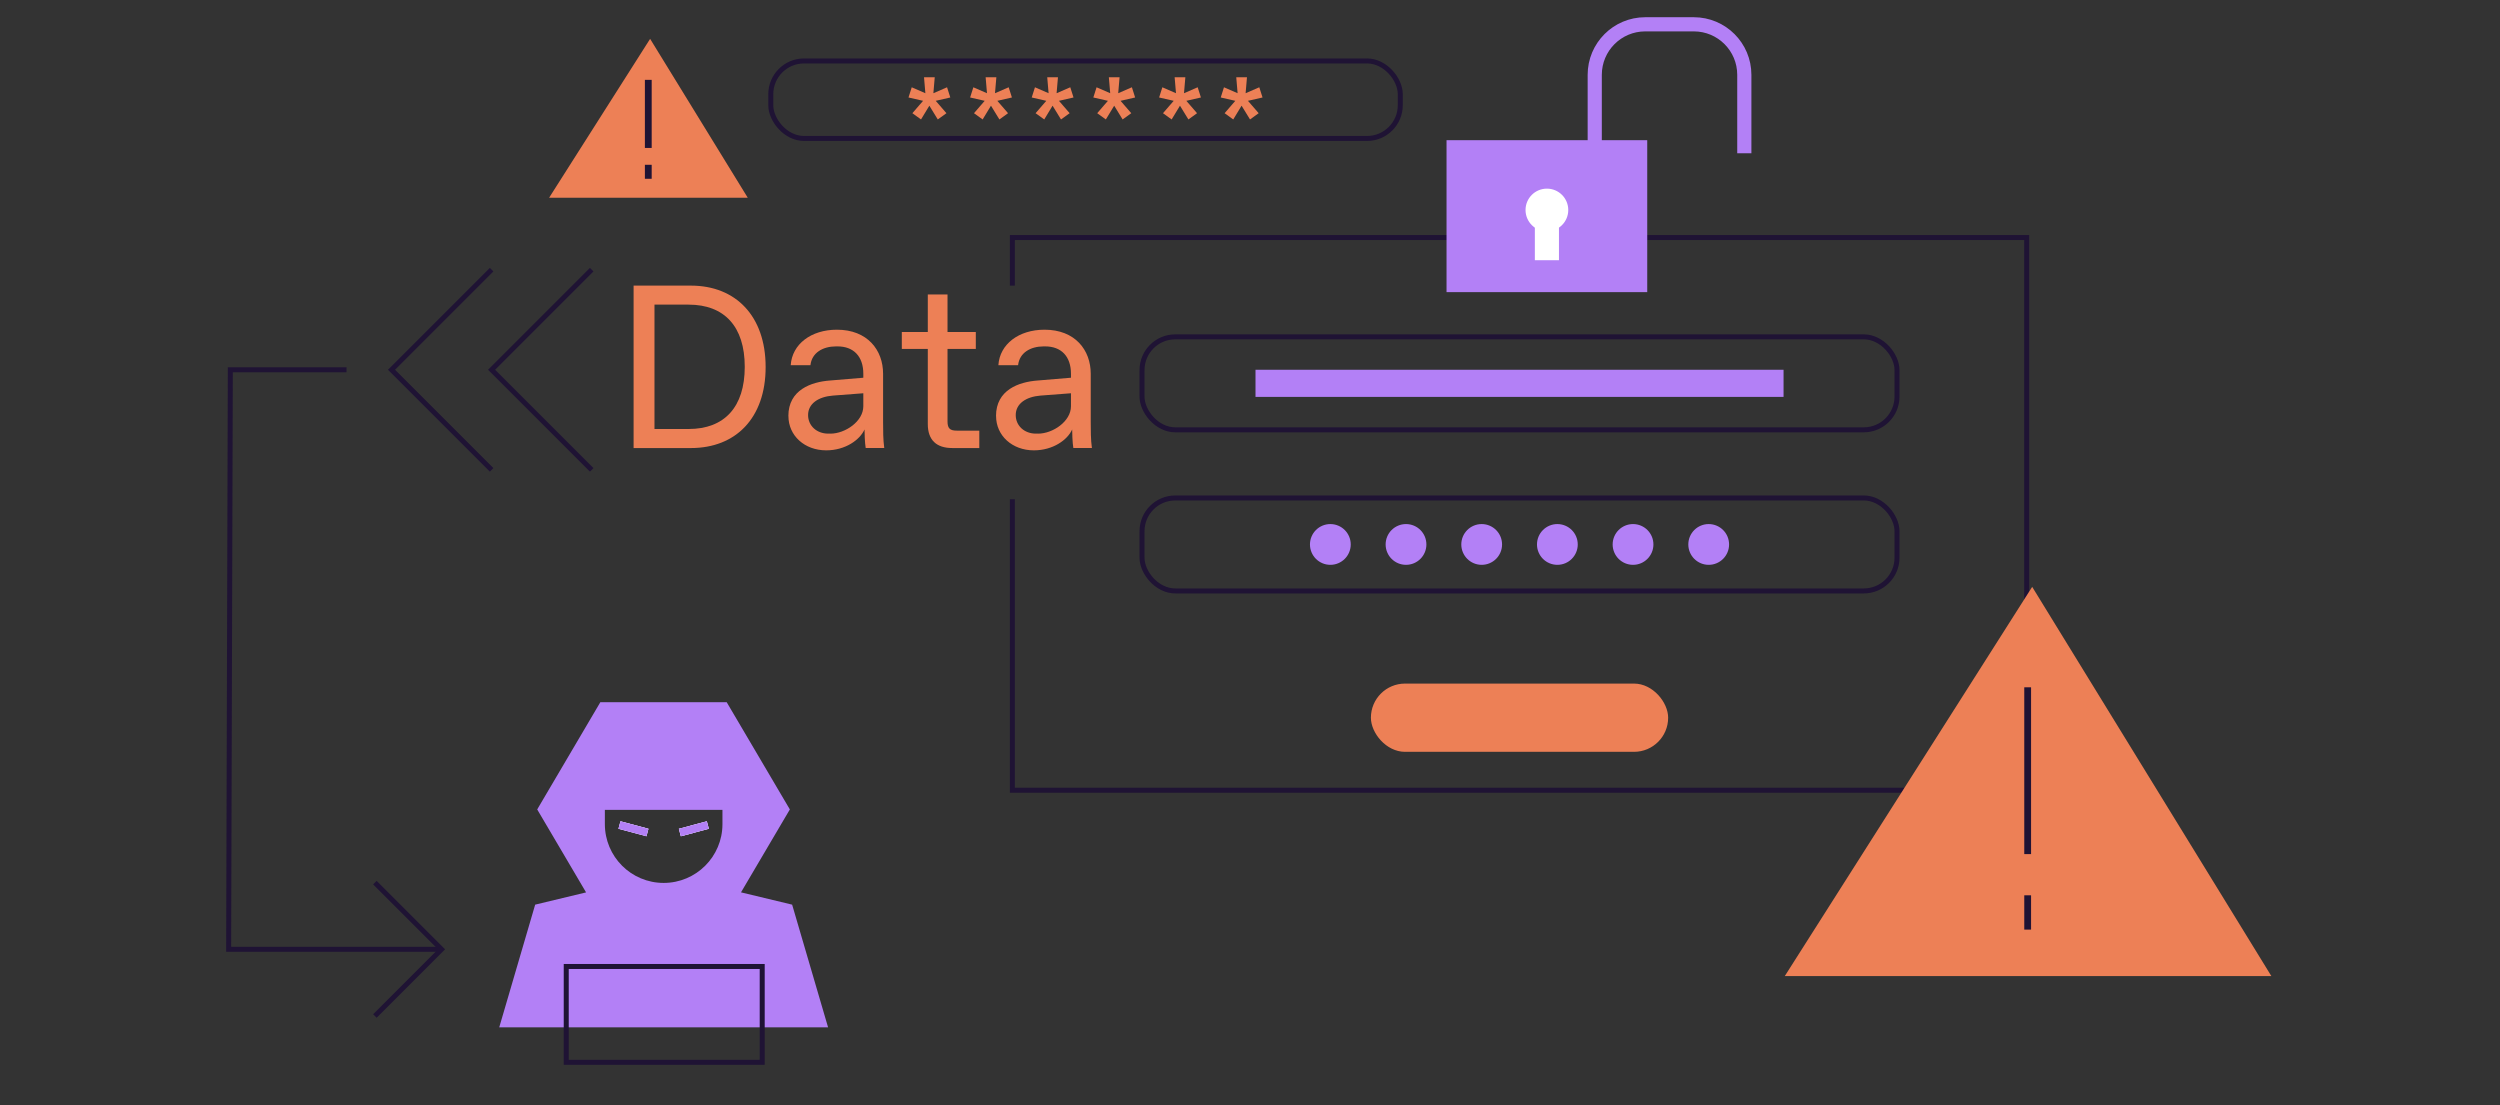
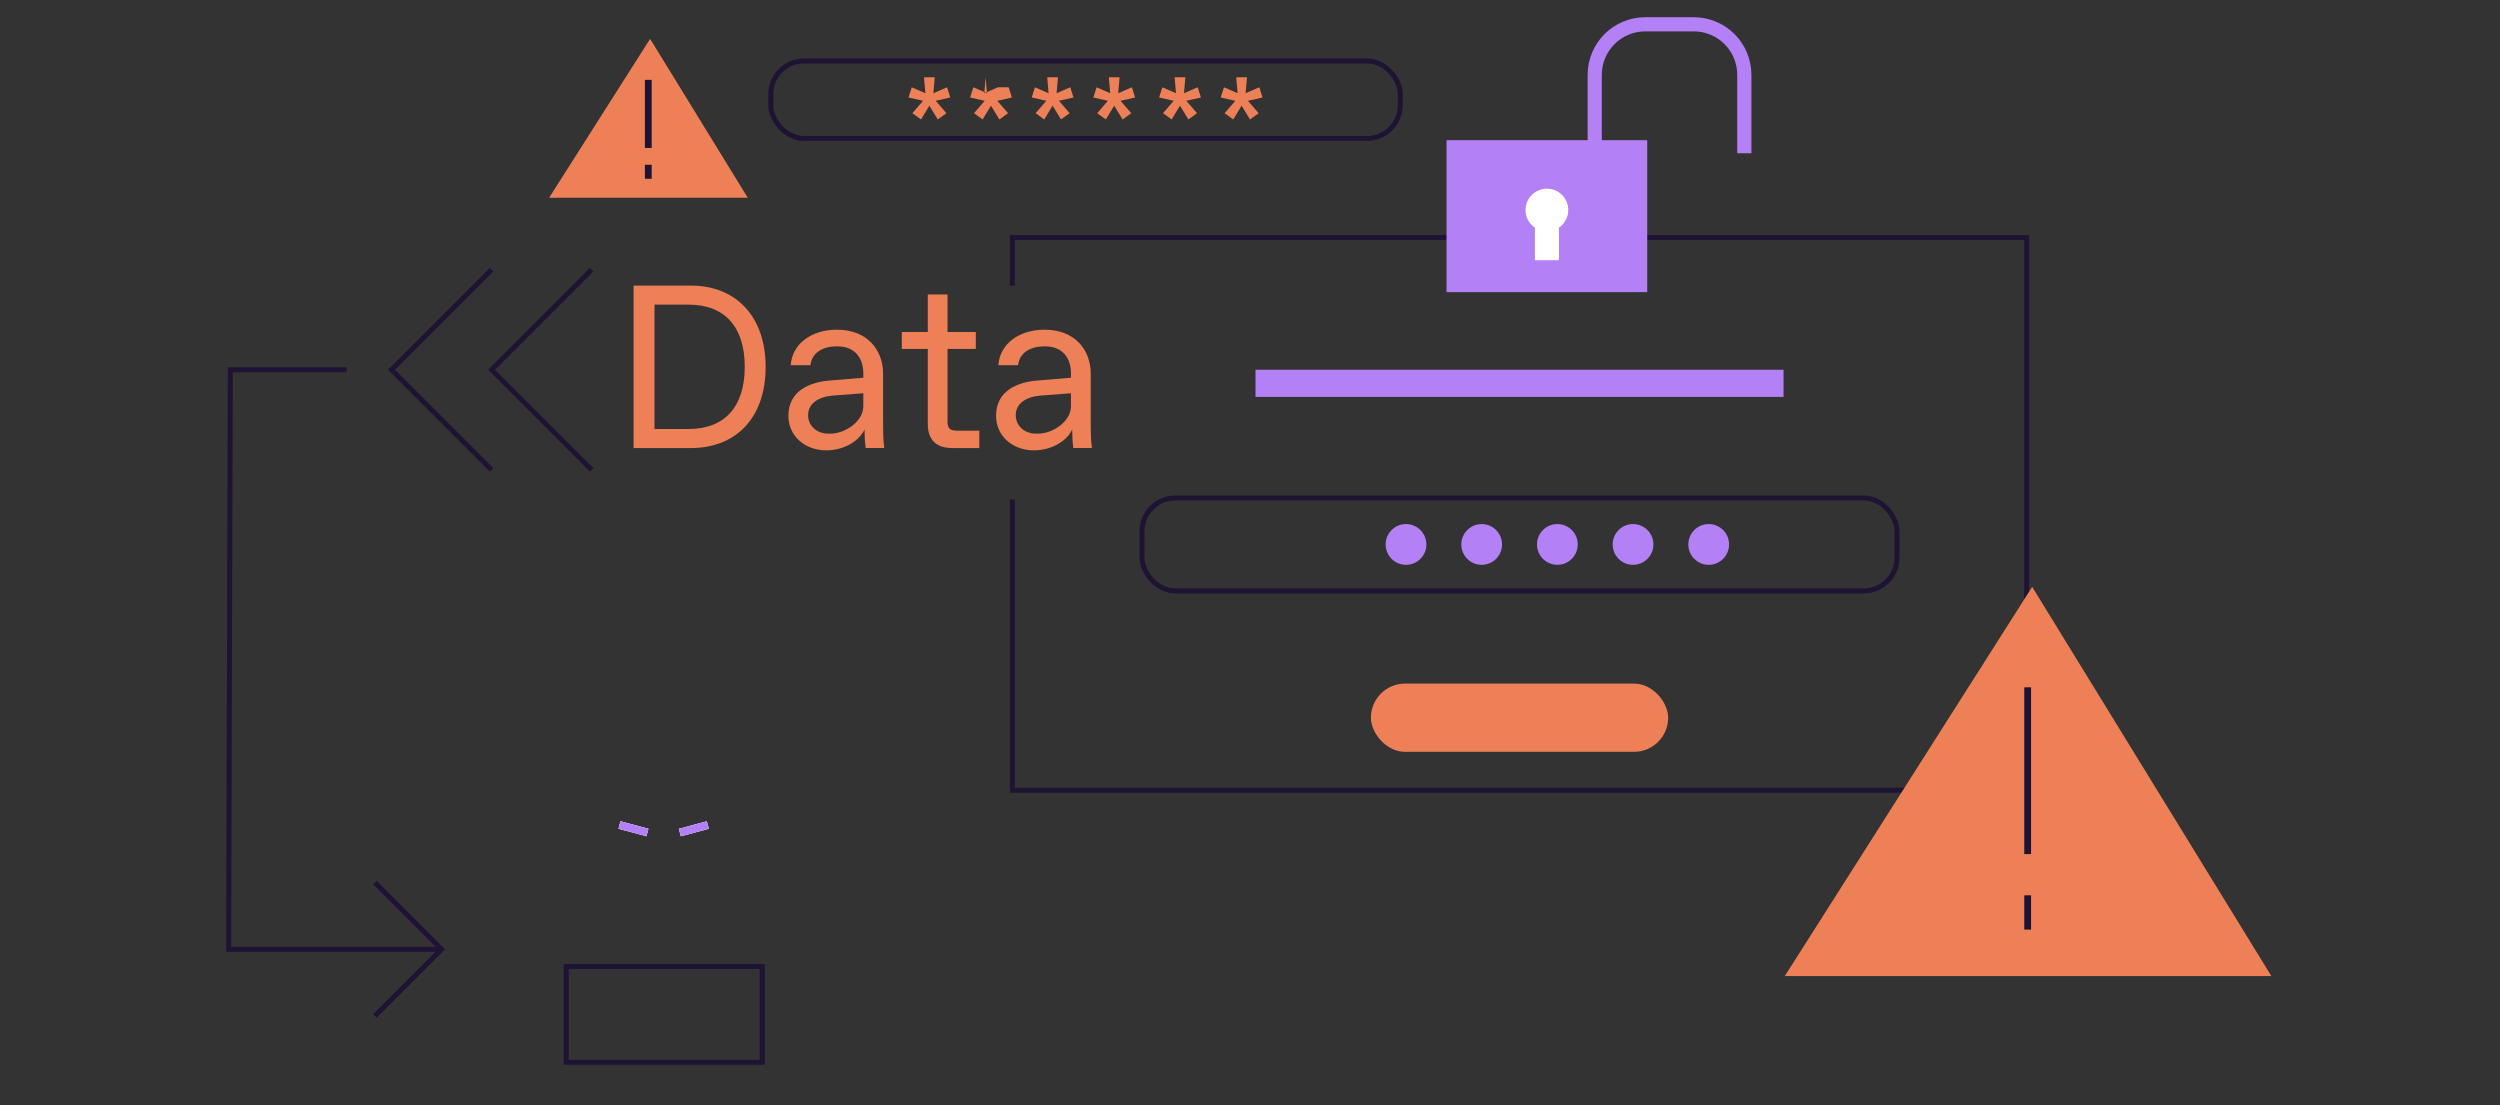
<svg xmlns="http://www.w3.org/2000/svg" id="Layer_1" data-name="Layer 1" viewBox="0 0 1500 663.09">
  <rect x="0" y="0" width="1500" height="663.09" fill="#333333" stroke="none" />
  <defs>
    <style>
      .cls-1 {
        stroke-width: 4.08px;
      }

      .cls-1, .cls-2 {
        stroke: #1f1334;
      }

      .cls-1, .cls-2, .cls-3 {
        fill: none;
        stroke-miterlimit: 10;
      }

      .cls-2 {
        stroke-width: 3px;
      }

      .cls-4 {
        fill: #fff;
      }

      .cls-3 {
        stroke: #b380f6;
        stroke-width: 8.5px;
      }

      .cls-5 {
        fill: #ed8056;
      }

      .cls-6 {
        fill: #b380f6;
      }
    </style>
  </defs>
  <g>
-     <path class="cls-6" d="M475.28,542.79l-30.68-7.38,29.31-49.75-37.9-64.35h-75.8l-37.89,64.35,29.32,49.78h0s-30.54,7.35-30.54,7.35l-21.56,73.6h197.3l-21.56-73.6ZM362.92,485.91h70.55v8.57c0,19.48-15.79,35.27-35.28,35.27s-35.27-15.79-35.27-35.27v-8.57Z" />
    <polygon class="cls-6" points="387.86 501.75 371.09 497.26 372.29 492.78 389.06 497.27 387.86 501.75" />
    <polygon class="cls-6" points="408.52 501.75 407.31 497.27 424.09 492.78 425.29 497.26 408.52 501.75" />
    <polygon class="cls-4" points="372.29 492.78 389.06 497.27 387.86 501.75 371.09 497.26 372.29 492.78" />
    <polygon class="cls-4" points="425.29 497.26 408.52 501.75 407.31 497.27 424.09 492.78 425.29 497.26" />
    <g>
      <polygon class="cls-6" points="425.29 497.26 408.52 501.75 407.31 497.27 424.09 492.78 425.29 497.26" />
      <polygon class="cls-6" points="389.06 497.27 387.86 501.75 371.09 497.26 372.29 492.78 389.06 497.27" />
    </g>
  </g>
  <g>
    <polyline class="cls-2" points="294.96 281.92 234.9 221.86 294.96 161.8" />
    <polyline class="cls-2" points="355.02 281.92 294.96 221.86 355.02 161.8" />
  </g>
  <polyline class="cls-2" points="224.93 529.59 264.93 569.59 224.93 609.6" />
  <g>
    <path class="cls-5" d="M380.16,268.82v-97.45h34.39c26.87,0,44.83,18.24,44.83,48.87s-17.96,48.59-44.83,48.59h-34.39ZM392.69,257.4h20.47c21.44,0,33.69-13.09,33.69-37.31s-12.25-37.31-33.69-37.31h-20.47v74.62Z" />
    <path class="cls-5" d="M473.02,249.61c0-15.73,13.78-20.47,24.92-21.3l20.05-1.67v-2.37c0-10.44-5.85-16.43-15.45-16.43h-.97c-7.8,0-14.48,3.76-15.31,11.28h-11.83c.83-12.67,12.25-21.3,27.71-21.3,18.38,0,27.71,12.25,27.71,26.45v29.24c0,4.18,0,10.44.7,15.31h-11.14c-.56-3.34-.7-9.47-.7-11.14-2.78,6.27-11.56,12.53-22.97,12.53-12.95,0-22.69-8.77-22.69-20.6ZM498.22,260.19c8.91,0,19.77-7.38,19.77-16.43v-7.8l-18.24,1.39c-8.77.7-14.9,4.87-14.9,11.69,0,6.4,5.15,11.14,12.11,11.14h1.25Z" />
    <path class="cls-5" d="M571.3,268.82c-9.47,0-14.62-4.87-14.62-14.34v-45.11h-15.59v-10.16h15.59v-22.55h11.83v22.55h16.98v10.16h-16.98v43.44c0,4.18,1.39,5.57,5.57,5.57h13.5v10.44h-16.29Z" />
    <path class="cls-5" d="M597.61,249.61c0-15.73,13.78-20.47,24.92-21.3l20.05-1.67v-2.37c0-10.44-5.85-16.43-15.45-16.43h-.97c-7.8,0-14.48,3.76-15.31,11.28h-11.83c.83-12.67,12.25-21.3,27.71-21.3,18.38,0,27.71,12.25,27.71,26.45v29.24c0,4.18,0,10.44.7,15.31h-11.14c-.56-3.34-.7-9.47-.7-11.14-2.78,6.27-11.56,12.53-22.97,12.53-12.95,0-22.69-8.77-22.69-20.6ZM622.81,260.19c8.91,0,19.77-7.38,19.77-16.43v-7.8l-18.24,1.39c-8.77.7-14.9,4.87-14.9,11.69,0,6.4,5.15,11.14,12.11,11.14h1.25Z" />
  </g>
  <polyline class="cls-2" points="607.42 171.37 607.42 142.52 1216.01 142.52 1216.01 474.14 607.42 474.14 607.42 299.55" />
  <g>
-     <rect class="cls-2" x="685.21" y="202.11" width="453" height="55.79" rx="19.96" ry="19.96" />
    <rect class="cls-6" x="753.3" y="221.86" width="316.83" height="16.28" />
  </g>
  <g>
    <rect class="cls-2" x="685.21" y="298.78" width="453" height="55.79" rx="19.96" ry="19.96" />
    <g>
-       <circle class="cls-6" cx="798.21" cy="326.67" r="12.23" />
      <circle class="cls-6" cx="843.61" cy="326.67" r="12.23" />
      <circle class="cls-6" cx="889.01" cy="326.67" r="12.23" />
      <circle class="cls-6" cx="934.42" cy="326.67" r="12.23" />
      <circle class="cls-6" cx="979.82" cy="326.67" r="12.23" />
      <circle class="cls-6" cx="1025.22" cy="326.67" r="12.23" />
    </g>
  </g>
  <g>
    <g>
      <path class="cls-5" d="M568.24,52.37l1.94,6.12-8.75,2,6.43,7.43-5.19,3.75-5.06-8.25-5,8.25-5.19-3.75,6.43-7.43-8.75-2,1.94-6.12,8.18,3.56-.81-9.56h6.43s-.81,9.56-.81,9.56l8.18-3.56Z" />
-       <path class="cls-5" d="M605.21,52.37l1.94,6.12-8.75,2,6.43,7.43-5.19,3.75-5.06-8.25-5,8.25-5.19-3.75,6.43-7.43-8.75-2,1.94-6.12,8.18,3.56-.81-9.56h6.43s-.81,9.56-.81,9.56l8.18-3.56Z" />
+       <path class="cls-5" d="M605.21,52.37l1.94,6.12-8.75,2,6.43,7.43-5.19,3.75-5.06-8.25-5,8.25-5.19-3.75,6.43-7.43-8.75-2,1.94-6.12,8.18,3.56-.81-9.56s-.81,9.56-.81,9.56l8.18-3.56Z" />
      <path class="cls-5" d="M642.17,52.37l1.94,6.12-8.75,2,6.43,7.43-5.19,3.75-5.06-8.25-5,8.25-5.19-3.75,6.43-7.43-8.75-2,1.94-6.12,8.18,3.56-.81-9.56h6.43s-.81,9.56-.81,9.56l8.18-3.56Z" />
      <path class="cls-5" d="M679.14,52.37l1.94,6.12-8.75,2,6.43,7.43-5.19,3.75-5.06-8.25-5,8.25-5.19-3.75,6.43-7.43-8.75-2,1.94-6.12,8.18,3.56-.81-9.56h6.43s-.81,9.56-.81,9.56l8.18-3.56Z" />
      <path class="cls-5" d="M718.61,52.37l1.94,6.12-8.75,2,6.43,7.43-5.19,3.75-5.06-8.25-5,8.25-5.19-3.75,6.43-7.43-8.75-2,1.94-6.12,8.18,3.56-.81-9.56h6.43s-.81,9.56-.81,9.56l8.18-3.56Z" />
      <path class="cls-5" d="M755.58,52.37l1.94,6.12-8.75,2,6.43,7.43-5.19,3.75-5.06-8.25-5,8.25-5.19-3.75,6.43-7.43-8.75-2,1.94-6.12,8.18,3.56-.81-9.56h6.43s-.81,9.56-.81,9.56l8.18-3.56Z" />
    </g>
    <rect class="cls-2" x="462.47" y="36.57" width="377.7" height="46.51" rx="19.96" ry="19.96" />
  </g>
  <g>
    <rect class="cls-6" x="867.92" y="84.11" width="120.42" height="91.17" />
    <g>
      <rect class="cls-4" x="920.91" y="127.21" width="14.46" height="28.92" />
      <circle class="cls-4" cx="928.14" cy="126" r="12.82" />
    </g>
    <path class="cls-3" d="M956.84,91.97v-47.08c0-16.74,13.57-30.31,30.31-30.31h29.13c16.74,0,30.31,13.57,30.31,30.31v47.08" />
  </g>
  <g>
    <polygon class="cls-5" points="1070.87 585.64 1219.31 352.11 1362.81 585.64 1070.87 585.64" />
    <g>
      <line class="cls-1" x1="1216.6" y1="412.38" x2="1216.6" y2="512.46" />
      <line class="cls-1" x1="1216.6" y1="537.18" x2="1216.6" y2="557.76" />
    </g>
  </g>
  <polyline class="cls-2" points="207.92 221.86 138.19 221.86 137.19 569.59 262.99 569.59" />
  <g>
    <polygon class="cls-5" points="329.46 118.65 390.07 23.31 448.66 118.65 329.46 118.65" />
    <g>
      <line class="cls-1" x1="388.97" y1="47.91" x2="388.97" y2="88.77" />
      <line class="cls-1" x1="388.97" y1="98.87" x2="388.97" y2="107.27" />
    </g>
  </g>
  <rect class="cls-2" x="339.74" y="579.89" width="117.58" height="57.5" />
  <rect class="cls-5" x="822.54" y="410.15" width="178.35" height="40.95" rx="20.48" ry="20.48" />
</svg>